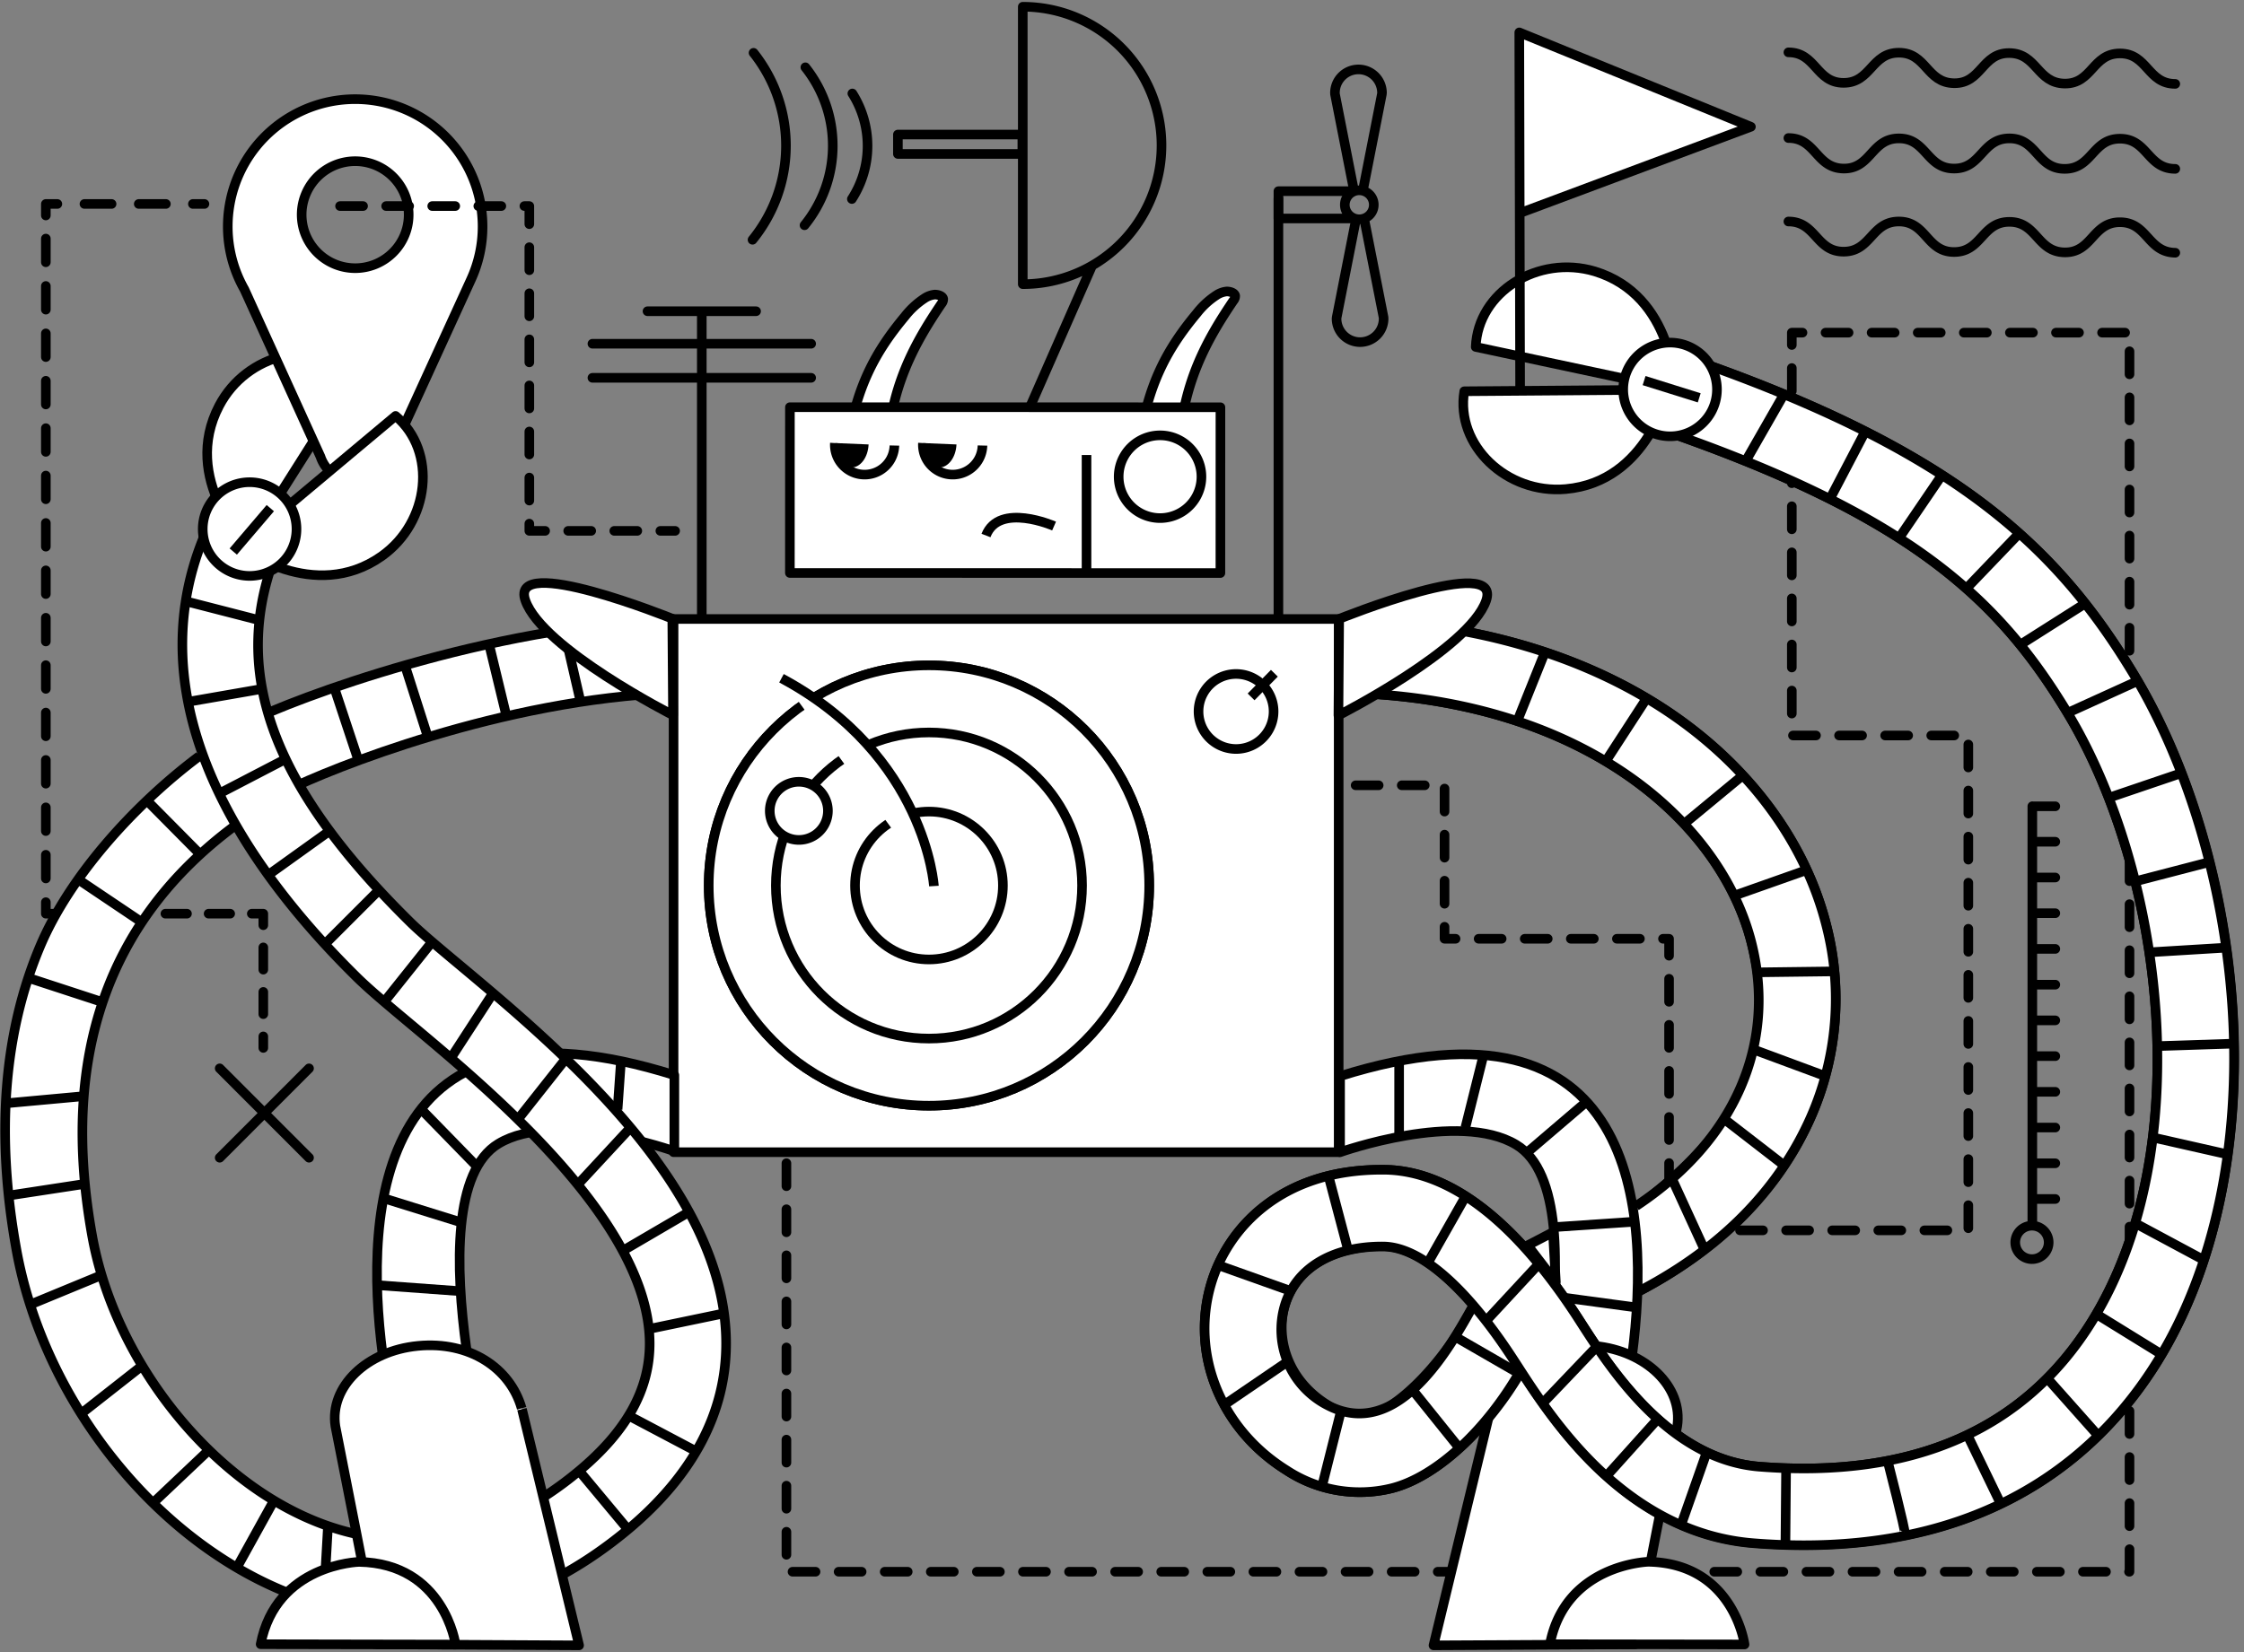
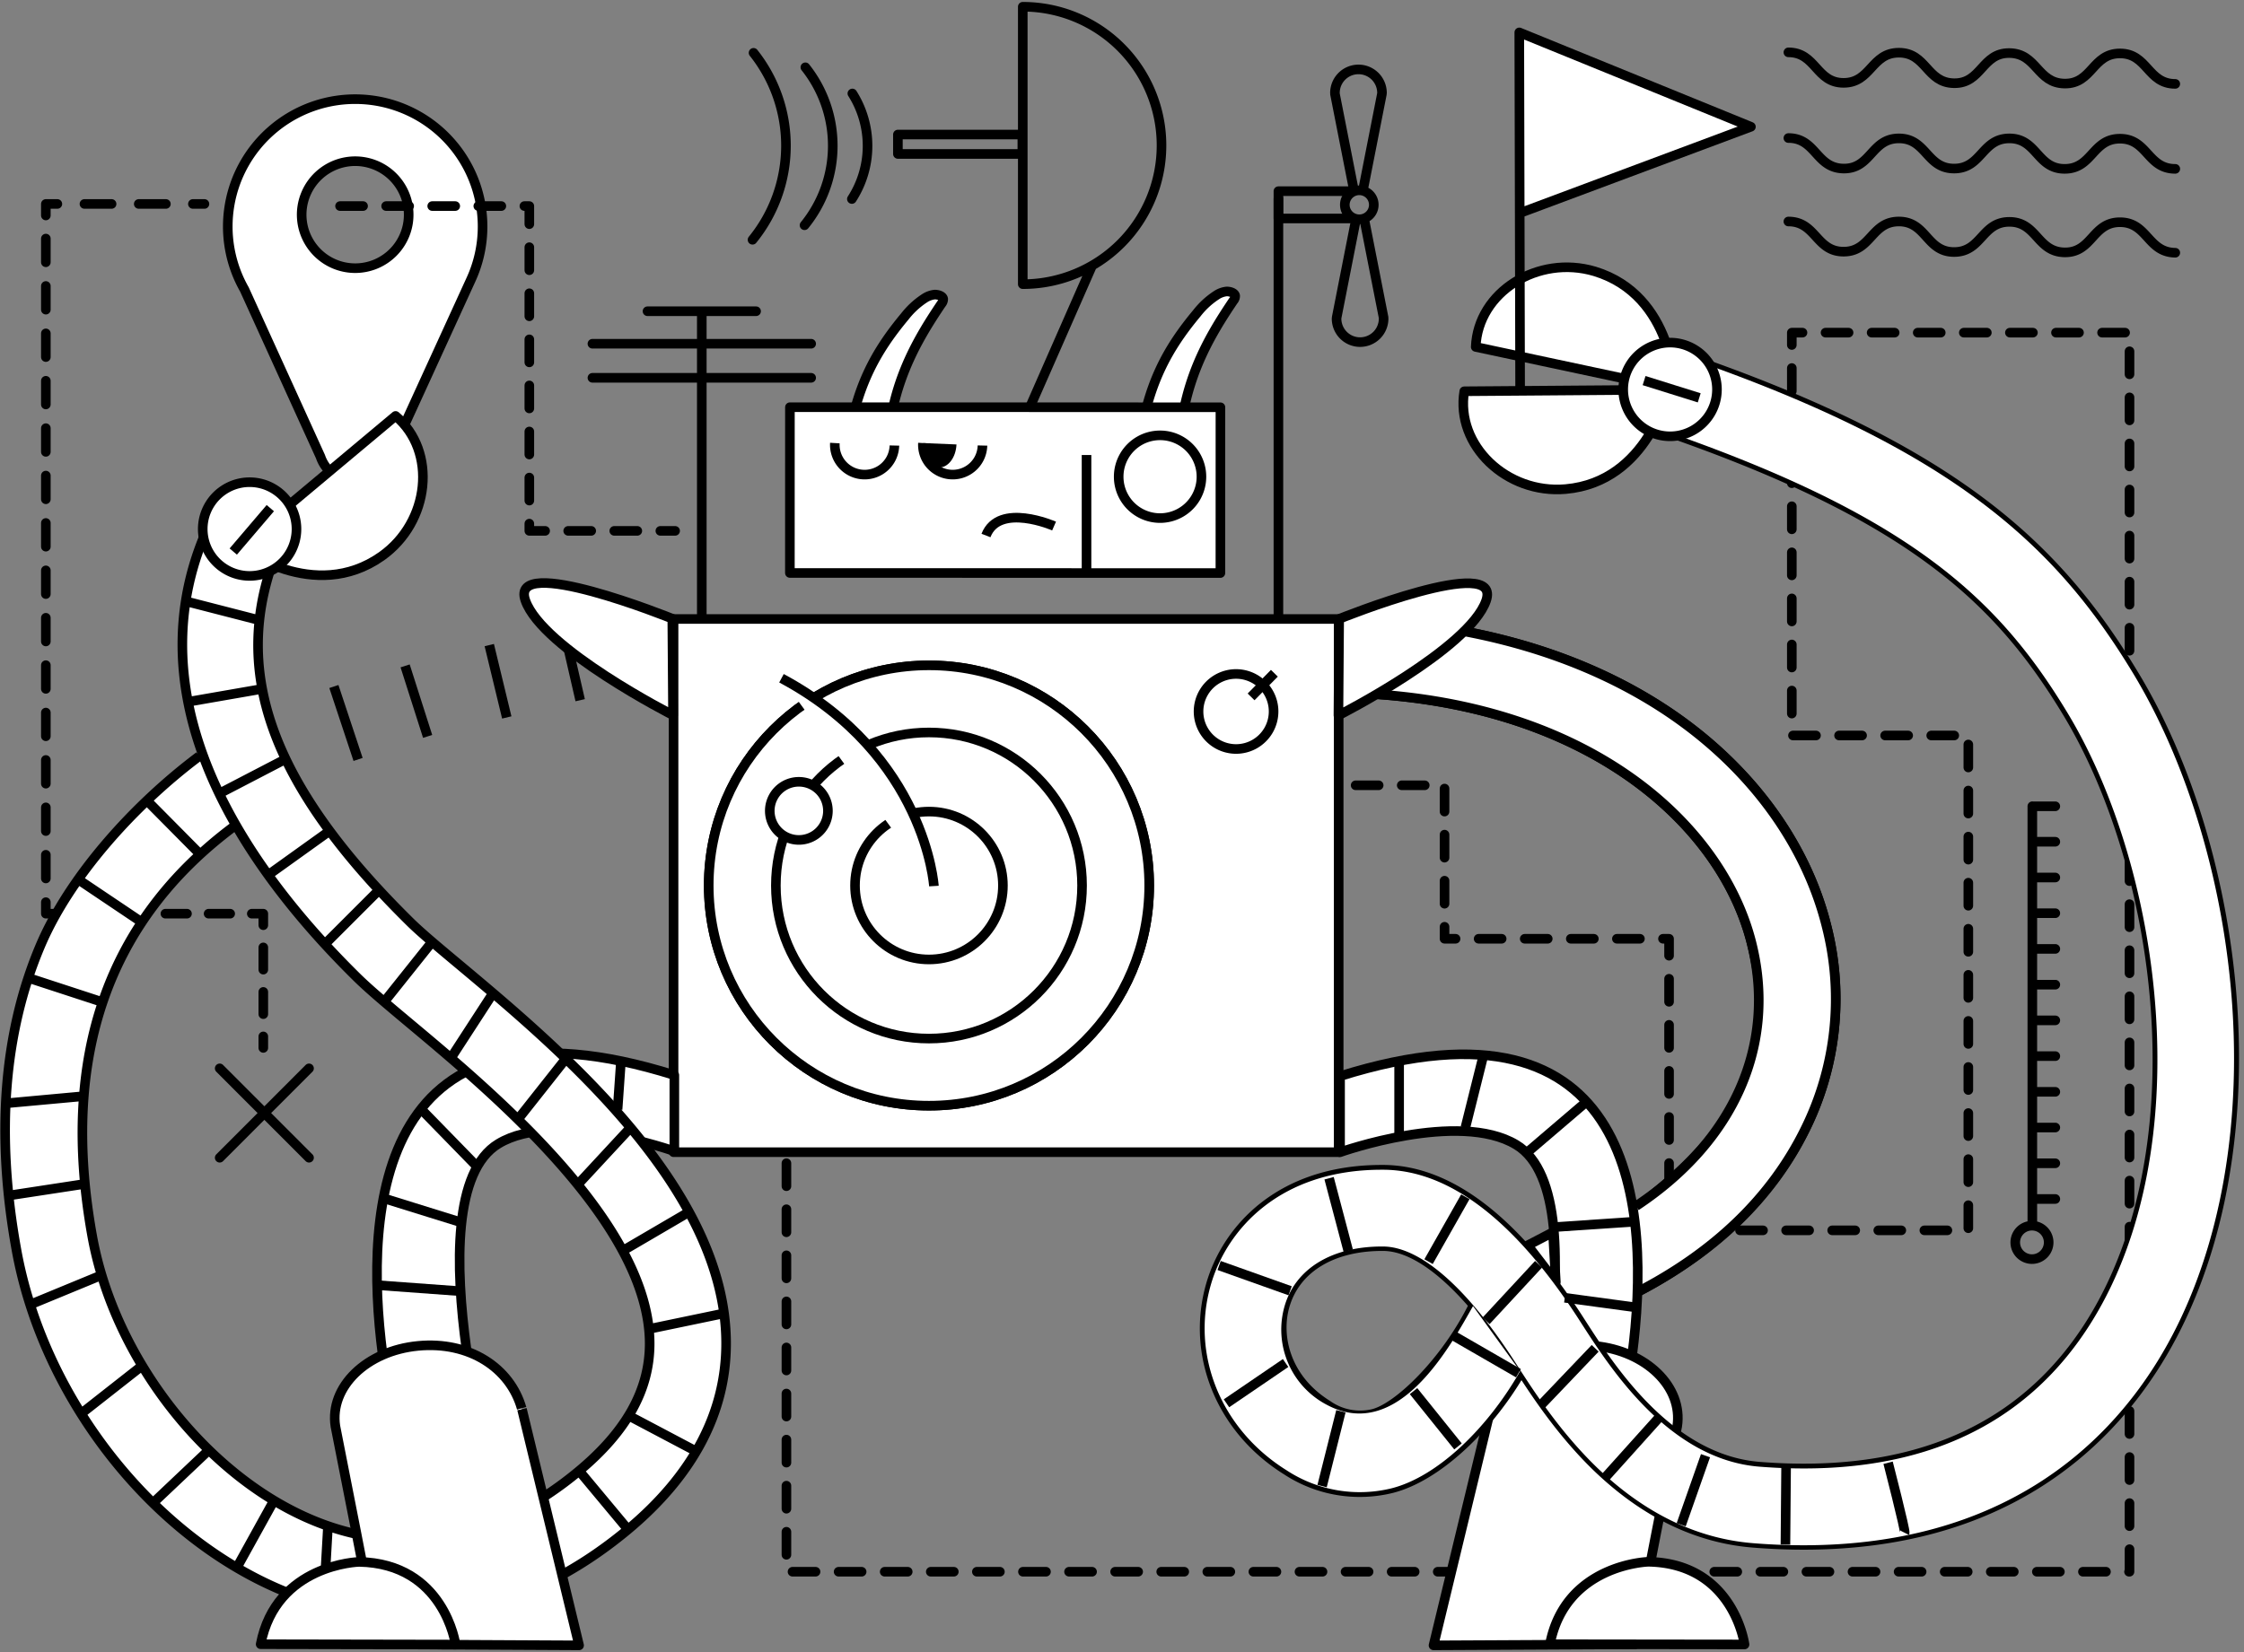
<svg xmlns="http://www.w3.org/2000/svg" width="372" height="274" fill="none">
  <rect width="100%" height="100%" fill="#808080" stroke="none" />
  <path stroke="#000" stroke-linecap="round" stroke-linejoin="round" stroke-width="1.59" d="M296.47 8.68c4.58 0 4.58 5.06 9.15 5.06s4.59-5 9.17-5 4.57 5 9.15 5.06c4.58.06 4.59-5.05 9.17-5 4.58.05 4.58 5 9.16 5.06 4.58.06 4.59-5 9.17-5s4.58 5.05 9.17 5.05" />
  <path stroke="#000" stroke-dasharray="3.82 3.82" stroke-linecap="round" stroke-linejoin="round" stroke-width="1.59" d="M130.37 192.88v67.75h222.65V55.16h-55.98v66.8h29.26v82.06h-49.61v-48.35h-37.22v-25.45h-21.95" />
  <path stroke="#000" stroke-linecap="round" stroke-linejoin="round" stroke-width="1.59" d="M43.65 173.77v-1.91" />
  <path stroke="#000" stroke-dasharray="3.69 3.69" stroke-linecap="round" stroke-linejoin="round" stroke-width="1.59" d="M43.65 168.17v-12.91" />
  <path stroke="#000" stroke-linecap="round" stroke-linejoin="round" stroke-width="1.59" d="M43.65 153.42v-1.91h-1.91" />
  <path stroke="#000" stroke-dasharray="3.58 3.58" stroke-linecap="round" stroke-linejoin="round" stroke-width="1.59" d="M38.16 151.51H11.3" />
  <path stroke="#000" stroke-linecap="round" stroke-linejoin="round" stroke-width="1.59" d="M9.51 151.51H7.6v-1.91" />
  <path stroke="#000" stroke-dasharray="3.93 3.93" stroke-linecap="round" stroke-linejoin="round" stroke-width="1.59" d="M7.6 145.67V37.69" />
  <path stroke="#000" stroke-linecap="round" stroke-linejoin="round" stroke-width="1.59" d="M7.6 35.73v-1.91h1.91" />
  <path stroke="#000" stroke-dasharray="4.5 4.5" stroke-linecap="round" stroke-linejoin="round" stroke-width="1.59" d="M14 33.82h15.73" />
  <path stroke="#000" stroke-linecap="round" stroke-linejoin="round" stroke-width="1.59" d="M31.98 33.82h1.91M211.93 103.16V32.92M116.34 112.27V52.18M181.02 44.11l-11.61 26.42M296.47 22.89c4.58 0 4.58 5 9.15 5.06 4.57.06 4.59-5 9.17-5s4.57 5 9.15 5 4.59-5 9.17-5 4.58 5.05 9.16 5.05 4.59-5 9.17-5 4.56 5 9.17 5M296.47 36.73c4.58 0 4.58 5 9.15 5s4.59-5 9.17-5 4.57 5.06 9.15 5.06 4.59-5 9.17-5 4.58 5 9.16 5.06c4.58.06 4.59-5 9.17-5s4.58 5 9.17 5.06M169.55 47.12a23.002 23.002 0 0 0 23-23 23 23 0 0 0-23-23v46ZM169.48 22.31h-20.63v3.22h20.63v-3.22ZM125.34 51.61h-18M134.47 57H98.21M134.47 62.65H98.21M225.34 36.36a2.4 2.4 0 1 0 0-4.8 2.4 2.4 0 0 0 0 4.8ZM221.3 15.41a3.901 3.901 0 0 1 6.658-2.758 3.901 3.901 0 0 1 1.142 2.758M221.31 15.61l3.13 15.91M229.08 15.61l-3.13 15.91M229.37 52.83a3.901 3.901 0 0 1-6.658 2.758 3.901 3.901 0 0 1-1.142-2.758M229.36 52.63l-3.13-15.91M221.59 52.63l3.13-15.91" />
  <path stroke="#000" stroke-linecap="round" stroke-linejoin="round" stroke-width="1.59" d="M223.97 36.23h-12.04V31.7h12.08M141.3 15.5a16.25 16.25 0 0 1-.08 17.5M133.51 11.16a20.899 20.899 0 0 1-.14 26.19M124.92 8.76a24.742 24.742 0 0 1-.17 31M36.42 177.16l14.81 14.82M36.42 191.98l14.81-14.82M336.91 133.69v69.26M337.12 198.82h3.6M337.12 192.9h3.6M337.12 186.97h3.6M337.12 181.05h3.6M337.12 175.13h3.6M337.12 169.2h3.6M337.12 163.28h3.6M337.12 157.35h3.6M337.12 151.43h3.6M337.12 145.51h3.6M337.12 139.58h3.6M337.12 133.7h3.6M336.85 208.79a2.77 2.77 0 1 0 0-5.54 2.77 2.77 0 0 0 0 5.54Z" />
  <path fill="#fff" stroke="#000" stroke-linejoin="round" stroke-width="1.59" d="M277.69 64.58S277.54 49 264.37 45c-9.4-2.81-19.38 3.43-19.73 12.53l33.05 7.05Z" />
  <path fill="#fff" d="m290.26 21.02-38.33 14.32-.07-29.97 38.4 15.65Z" />
  <path stroke="#000" stroke-linejoin="round" stroke-width="1.59" d="M251.93 35.34h-.01M251.93 35.34l-.07-29.97 38.4 15.65-38.33 14.32ZM252.02 73.9l-.09-38.56" />
-   <path fill="#fff" stroke="#000" stroke-linejoin="round" stroke-width="1.59" d="M41 90.48s-11.06-11-4.67-23.19c4.55-8.69 16-11.47 22.74-5.36L41 90.48ZM111.61 114.9c-28.29 1-57.18 12.7-63.94 16.12l-6.76-11.21c7.94-4 39.91-16 70.63-17.13l.07 12.22Z" />
  <path stroke="#000" stroke-linejoin="round" stroke-width="1.59" d="m55.35 113.84 4.01 12.09M67.16 110.42l3.73 11.69M81.11 106.97l2.9 12M96.18 116.11l-1.91-8.31" />
  <path fill="#fff" stroke="#000" stroke-linejoin="round" stroke-width="1.59" d="M302.74 153.32a48.631 48.631 0 0 1-3.54 34c-5.53 11.18-15.37 20.62-28.46 27.31l.6-14.44c16.64-12.64 23.78-25.09 19-43.94-5.13-20.2-28.27-40.83-68.41-41.39l.18-12.2c21 .29 39.86 5.6 54.41 15.35 13.4 8.99 22.71 21.51 26.22 35.31ZM221.92 102.64H111.66v88.42h110.26v-88.42ZM80 37.6a21.121 21.121 0 0 0-34.969-15.985A21.12 21.12 0 0 0 40.52 48l12.61 27.73a6.06 6.06 0 0 0 11.32.43L78.06 46.4A21.051 21.051 0 0 0 80 37.6Zm-21.12 6.87a8.87 8.87 0 1 1 3.387-.672 8.87 8.87 0 0 1-3.397.672h.01Z" />
  <path stroke="#000" stroke-dasharray="3.82 3.82" stroke-linecap="round" stroke-linejoin="round" stroke-width="1.59" d="M56.37 34.17h31.38v53.86h24.17" />
  <path fill="#fff" d="M63.42 224.56c-3.15-24.32-.78-61.73 48.37-46.28v12.62s-19.62-7-29.15-1.25c-7.5 4.51-7.21 20.25-5.31 34.1" />
  <path stroke="#000" stroke-linejoin="round" stroke-width="1.59" d="M63.42 224.56c-3.15-24.32-.78-61.73 48.37-46.28v12.62s-19.62-7-29.15-1.25c-7.5 4.51-7.21 20.25-5.31 34.1" />
  <path fill="#fff" d="M271.21 200c16.34-10.8 23.41-26.88 19.12-43.74-5.13-20.2-28.27-40.83-68.41-41.39l.18-12.2c21 .29 39.86 5.6 54.41 15.35 13.41 9 22.72 21.55 26.23 35.35a48.631 48.631 0 0 1-3.54 34c-5.53 11.18-14.9 20.29-28 27" />
  <path stroke="#000" stroke-linejoin="round" stroke-width="1.59" d="M271.21 200c16.34-10.8 23.41-26.88 19.12-43.74-5.13-20.2-28.27-40.83-68.41-41.39l.18-12.2c21 .29 39.86 5.6 54.41 15.35 13.41 9 22.72 21.55 26.23 35.35a48.631 48.631 0 0 1-3.54 34c-5.53 11.18-14.9 20.29-28 27" />
  <path fill="#fff" stroke="#000" stroke-linejoin="round" stroke-width="1.59" d="M154 183.35c20.164 0 36.51-16.346 36.51-36.51 0-20.164-16.346-36.51-36.51-36.51-20.164 0-36.51 16.346-36.51 36.51 0 20.164 16.346 36.51 36.51 36.51Z" />
  <path fill="#fff" stroke="#000" stroke-linejoin="round" stroke-width="1.59" d="M154 183.35c20.164 0 36.51-16.346 36.51-36.51 0-20.164-16.346-36.51-36.51-36.51-20.164 0-36.51 16.346-36.51 36.51 0 20.164 16.346 36.51 36.51 36.51Z" />
  <path fill="#fff" stroke="#000" stroke-linejoin="round" stroke-width="1.59" d="M154 172.22c14.017 0 25.38-11.363 25.38-25.38s-11.363-25.38-25.38-25.38-25.38 11.363-25.38 25.38 11.363 25.38 25.38 25.38Z" />
  <path fill="#fff" stroke="#000" stroke-linejoin="round" stroke-width="1.59" d="M154 159.1c6.771 0 12.26-5.489 12.26-12.26s-5.489-12.26-12.26-12.26-12.26 5.489-12.26 12.26 5.489 12.26 12.26 12.26ZM111.45 102.59s-27.18-11-24.35-3c2.83 8 24.47 19 24.47 19l-.12-16ZM222 102.63s27.17-11 24.35-3c-2.82 8-24.47 19-24.47 19l.12-16Z" />
  <path fill="#fff" d="M270.56 224.83c3.18-24.29.89-61.84-48.41-46.38v12.62s19.64-7 29.19-1.25c7.52 4.51 7.22 20.43 5.31 34.27" />
  <path stroke="#000" stroke-linejoin="round" stroke-width="1.59" d="M270.56 224.83c3.18-24.29.89-61.84-48.41-46.38v12.62s19.64-7 29.19-1.25c7.52 4.51 7.22 20.43 5.31 34.27" />
  <path fill="#fff" d="M38.67 137.13C18 152.62 9.88 175.07 15.29 205c3.8 21 20 41.11 38.43 47.82 14.4 5.23 29 2.15 42.26-8.9 7.88-6.57 11.71-13.47 11.72-21.09 0-19.85-25.87-41.51-39.78-53.14-3.68-3.08-6.59-5.52-8.64-7.52-17.22-16.94-40.95-47.77-22.14-79.87l9 8.55c-8.25 20-1.45 39.13 22 62.19 1.69 1.65 4.56 4.06 7.89 6.84 16.59 13.88 44.36 37.11 44.34 62.91 0 11.46-5.49 21.84-16.29 30.86-8.72 7.26-18.07 11.82-27.8 13.55-2.93.526-5.902.791-8.88.79a52.769 52.769 0 0 1-18.07-3.26c-22.82-8.29-42-31.94-46.61-57.51-3.44-19-2.13-35.93 3.91-50.26 4.85-11.53 15.54-23.43 26.39-31.56" />
  <path stroke="#000" stroke-linejoin="round" stroke-width="1.59" d="M38.67 137.13C18 152.62 9.88 175.07 15.29 205c3.8 21 20 41.11 38.43 47.82 14.4 5.23 29 2.15 42.26-8.9 7.88-6.57 11.71-13.47 11.72-21.09 0-19.85-25.87-41.51-39.78-53.14-3.68-3.08-6.59-5.52-8.64-7.52-17.22-16.94-40.95-47.77-22.14-79.87l9 8.55c-8.25 20-1.45 39.13 22 62.19 1.69 1.65 4.56 4.06 7.89 6.84 16.59 13.88 44.36 37.11 44.34 62.91 0 11.46-5.49 21.84-16.29 30.86-8.72 7.26-18.07 11.82-27.8 13.55-2.93.526-5.902.791-8.88.79a52.769 52.769 0 0 1-18.07-3.26c-22.82-8.29-42-31.94-46.61-57.51-3.44-19-2.13-35.93 3.91-50.26 4.85-11.53 15.54-23.43 26.39-31.56M24.53 132.93l8.43 8.51M13.16 145.97l10.18 6.84M5.05 162.27l11.69 3.82M14.12 181.75l-12.96 1.19M14.2 196.3l-12.49 1.91M16.74 211.49l-11.37 4.69M13.48 234.39l10.02-7.87M25.25 249.34l8.99-8.51M39.32 259.84l5.81-10.5M54.35 253.4l-.39 6.84M95.98 243.87l8.15 9.78M104.45 234.87l11.13 5.88M107.47 220.4l12.25-2.55M103.18 207.44l10.89-6.37M96.18 195.99l8.11-8.75M86.08 185.33l7.48-9.46M74.63 175.63l6.92-10.66M63.66 166.17l7.87-9.86M53.8 156.62l8.9-8.9M44.57 145.01l9.86-7.07M36.33 131.6l10.81-5.62M31.33 116.35l12.13-2.11M30.9 99.73l12.2 3.14" />
  <path fill="#fff" stroke="#000" stroke-linejoin="round" stroke-width="1.59" d="M39.67 90.66s12.37 9.5 23.6 1.57c8-5.67 9.26-17.37 2.31-23.26L39.67 90.66Z" />
  <path fill="#fff" stroke="#000" stroke-linejoin="round" stroke-width="1.59" d="M41.38 95.5a7.77 7.77 0 1 0 0-15.54 7.77 7.77 0 0 0 0 15.54Z" />
  <path stroke="#000" stroke-linejoin="round" stroke-width="1.59" d="m44.81 84.26-6.14 7.2" />
  <path fill="#fff" d="M86.53 233.67 96 272.84l-33.4-.17c0-.77-7-36.16-7-36.16-1-6.54 5.17-12.51 13.69-13.33 8.52-.82 15.28 3.64 17.19 10.35" />
  <path stroke="#000" stroke-linejoin="round" stroke-width="1.59" d="M86.53 233.67 96 272.84l-33.4-.17c0-.77-7-36.16-7-36.16-1-6.54 5.17-12.51 13.69-13.33 8.52-.82 15.28 3.64 17.19 10.35" />
  <path fill="#fff" stroke="#000" stroke-linejoin="round" stroke-width="1.59" d="M43.21 272.65C45.78 259.34 59.52 259 59.52 259c14.16.26 16 13.71 16 13.71l-32.31-.06Z" />
  <path stroke="#000" stroke-linejoin="round" stroke-width="1.59" d="m62.7 213.12 13.2.96M63.82 198.77l12.28 3.82M69.74 183.86l9.22 9.46M102.38 183.98l.56-8.03" />
  <path fill="#fff" stroke="#000" stroke-linejoin="round" stroke-width="1.59" d="m253.25 206.51 4.19-2.18.48 8.28-4.67-6.1Z" />
  <path fill="#fff" d="m247.11 233.67-9.47 39.17 33.4-.17c0-.77 7-36.16 7-36.16 1-6.54-5.17-12.51-13.68-13.33-8.51-.82-15.29 3.64-17.2 10.35" />
  <path stroke="#000" stroke-linejoin="round" stroke-width="1.59" d="m247.11 233.67-9.47 39.17 33.4-.17c0-.77 7-36.16 7-36.16 1-6.54-5.17-12.51-13.68-13.33-8.51-.82-15.29 3.64-17.2 10.35" />
  <path fill="#fff" stroke="#000" stroke-linejoin="round" stroke-width="1.59" d="M256.94 272.65c2.57-13.31 16.32-13.67 16.32-13.67 14.15.26 15.94 13.71 15.94 13.71l-32.26-.04ZM370.13 167.48c1.38 22.27-3 42.91-12.4 58.13-8.8 14.29-26 30.57-58.71 30.57-2.67 0-5.43-.11-8.31-.34-9.31-.73-18-4.93-25.87-12.48-6.17-5.94-10.57-12.78-13.2-16.86l-.82-1.26c-7.78-11.94-15.4-18.54-21.46-18.6-8.43-.07-14.55 3.61-16.37 9.86-1.48 5.08.12 12.14 7.06 16.47a9.381 9.381 0 0 0 3.61 1.554c1.3.256 2.639.235 3.93-.064 4.17-1 12.12-8.68 16.72-18.08l8 10.77c-5.39 9.45-14 17.73-21.64 19.65a22.1 22.1 0 0 1-17.4-3c-10.89-6.8-15.92-19.19-12.52-30.83 2.69-9.22 11.53-19 28.28-19h.42c10.76.11 21.52 8.3 32 24.37l.85 1.32c4.68 7.26 14.41 22.37 29.38 23.55 25.48 2 44.05-6.15 55.19-24.23 17.73-28.78 11.63-74.78-4.2-100.89-11.5-19-26.28-32.76-67.76-47l4.13-12c44.93 15.43 61.82 31.51 74.51 52.45 9.29 15.17 15.32 35.6 16.58 55.94Z" />
  <path fill="#fff" d="M252 227.37c-5.39 9.46-13.7 17.51-21.33 19.43a22.1 22.1 0 0 1-17.4-3c-10.89-6.8-15.92-19.19-12.52-30.83 2.69-9.22 11.53-19 28.28-19h.42c10.76.11 21.52 8.3 32 24.37l.85 1.32c4.68 7.26 14.41 22.37 29.38 23.55 25.48 2 44.05-6.15 55.19-24.23 17.73-28.78 11.63-74.78-4.2-100.89-11.5-19-26.28-32.76-67.76-47l4.13-12c44.93 15.43 61.82 31.51 74.51 52.45 9.26 15.26 15.29 35.69 16.55 56 1.38 22.27-3 42.91-12.4 58.13-8.8 14.29-26 30.57-58.71 30.57-2.67 0-5.43-.11-8.31-.34-9.31-.73-18-4.93-25.87-12.48-6.17-5.94-10.57-12.78-13.2-16.86l-.82-1.26c-7.78-11.94-15.4-18.54-21.46-18.6-8.43-.07-14.55 3.61-16.37 9.86a14.07 14.07 0 0 0 7.09 16.44c11.86 6.23 20.54-10.1 24.14-16.42" />
-   <path stroke="#000" stroke-linejoin="round" stroke-width="1.59" d="M252 227.37c-5.39 9.46-13.7 17.51-21.33 19.43a22.1 22.1 0 0 1-17.4-3c-10.89-6.8-15.92-19.19-12.52-30.83 2.69-9.22 11.53-19 28.28-19h.42c10.76.11 21.52 8.3 32 24.37l.85 1.32c4.68 7.26 14.41 22.37 29.38 23.55 25.48 2 44.05-6.15 55.19-24.23 17.73-28.78 11.63-74.78-4.2-100.89-11.5-19-26.28-32.76-67.76-47l4.13-12c44.93 15.43 61.82 31.51 74.51 52.45 9.26 15.26 15.29 35.69 16.55 56 1.38 22.27-3 42.91-12.4 58.13-8.8 14.29-26 30.57-58.71 30.57-2.67 0-5.43-.11-8.31-.34-9.31-.73-18-4.93-25.87-12.48-6.17-5.94-10.57-12.78-13.2-16.86l-.82-1.26c-7.78-11.94-15.4-18.54-21.46-18.6-8.43-.07-14.55 3.61-16.37 9.86a14.07 14.07 0 0 0 7.09 16.44c11.86 6.23 20.54-10.1 24.14-16.42M256.17 108.01l-4.51 11.24M266.29 126.09l6.58-10.13M279.02 136.75l9.75-8.06M287.66 148.46l11.55-4.08M291.21 161.24l12.83-.16M290.79 174.07l11.71 4.34M285.7 185.46l9.8 7.58M277.21 195.54l5.25 11.45M289.57 76.15l6.04-10.55M309.13 71.7l-5.46 10.44M314.8 89.25l7-10.29M334.63 88.56l-8.38 8.74M335.51 106.53l9.61-6.1M343.27 117.98l11.08-5.04M349.58 132.29l11.87-4.03M354.24 146.08l11.66-3.03M356.57 157.9l12.35-.75M357.37 173.48l12.83-.42M357 188.64l12.19 2.76M354.29 203.01l10.87 5.83M347.35 217.8l11.08 6.84M339.34 228.51l8.38 9.43M326.09 237.84l5.62 11.61" />
  <path fill="#fff" d="M315.75 254.17c.16-.32-2.75-11.61-2.75-11.61Z" />
  <path stroke="#000" stroke-linejoin="round" stroke-width="1.59" d="M315.75 254.17c.16-.32-2.75-11.61-2.75-11.61M295.98 256.13l.11-12.83M278.7 252.84l4.03-11.45M274.9 235.21l-8.77 9.76M255.53 232.91l8.91-9.33M246.36 219.02l8.7-9.38M242.92 198.45l-6.1 10.76M223.51 207.41l-3.18-12.03M213.87 214.04l-11.77-4.19M213.12 226.02l-9.8 6.68M222.29 234.02l-3.12 12.41M234.33 230.68l7.37 9.17M241.06 221.56l10.66 6.15M231.94 188.22v-12.19M242.92 187l3.02-12.09M253.25 191.03l9.49-8.11M257.55 203.49l13.3-.9M259.4 215.2l11.72 1.59" />
  <path fill="#fff" d="M140.4 74.86c1.29-10.6 4.85-16.68 9.61-22.4a13.466 13.466 0 0 1 3.26-3 3.74 3.74 0 0 1 1.69-.61c.63 0 1.32.26 1.4.72.005.303-.106.596-.31.82-4.13 6.14-8.78 13.85-9 25.71" />
  <path stroke="#000" stroke-linejoin="round" stroke-width="1.59" d="M140.4 74.86c1.29-10.6 4.85-16.68 9.61-22.4a13.466 13.466 0 0 1 3.26-3 3.74 3.74 0 0 1 1.69-.61c.63 0 1.32.26 1.4.72.005.303-.106.596-.31.82-4.13 6.14-8.78 13.85-9 25.71" />
  <path fill="#fff" d="M188.8 74.34c1.29-10.6 4.85-16.68 9.61-22.4a13.279 13.279 0 0 1 3.26-3 3.741 3.741 0 0 1 1.69-.61c.63 0 1.32.26 1.4.72.005.303-.106.596-.31.82-4.13 6.14-8.78 13.85-9 25.71" />
  <path stroke="#000" stroke-linejoin="round" stroke-width="1.59" d="M188.8 74.34c1.29-10.6 4.85-16.68 9.61-22.4a13.279 13.279 0 0 1 3.26-3 3.741 3.741 0 0 1 1.69-.61c.63 0 1.32.26 1.4.72.005.303-.106.596-.31.82-4.13 6.14-8.78 13.85-9 25.71" />
  <path fill="#fff" stroke="#000" stroke-linejoin="round" stroke-width="1.59" d="m130.943 95.012 71.37.012.005-27.49-71.37-.012-.005 27.49Z" />
  <path fill="#fff" stroke="#000" stroke-linejoin="round" stroke-width="1.59" d="M192.31 85.91a6.86 6.86 0 1 0 0-13.72 6.86 6.86 0 0 0 0 13.72Z" />
  <path fill="#fff" d="M174.74 87.23s-9.13-4-11.29 1.57Z" />
  <path stroke="#000" stroke-linejoin="round" stroke-width="1.59" d="M174.74 87.23s-9.13-4-11.29 1.57" />
  <path fill="#fff" d="M154.82 146.93s-1.34-21.63-25.27-34.46Z" />
  <path stroke="#000" stroke-linejoin="round" stroke-width="1.59" d="M154.82 146.93s-1.34-21.63-25.27-34.46" />
  <path fill="#fff" stroke="#000" stroke-linejoin="round" stroke-width="1.59" d="M132.43 139.28a4.82 4.82 0 1 0 0-9.64 4.82 4.82 0 0 0 0 9.64ZM204.91 124.2a6.22 6.22 0 1 0 0-12.44 6.22 6.22 0 0 0 0 12.44Z" />
  <path stroke="#000" stroke-linejoin="round" stroke-width="1.59" d="m211.26 111.64-3.86 3.92" />
  <path fill="#fff" stroke="#000" stroke-linejoin="round" stroke-width="1.59" d="M276.56 64.62s-3.27 15.26-17 16.48c-9.77.87-18.3-7.24-16.82-16.22l33.82-.26Z" />
  <path fill="#fff" stroke="#000" stroke-linejoin="round" stroke-width="1.59" d="M276.86 72.35a7.77 7.77 0 1 0 0-15.54 7.77 7.77 0 0 0 0 15.54Z" />
  <path stroke="#000" stroke-linejoin="round" stroke-width="1.59" d="m281.69 65.97-9.14-2.86" />
  <path fill="#fff" d="M153 73.47a4.944 4.944 0 0 0 2.834 4.763 4.94 4.94 0 0 0 7.036-4.353" />
  <path stroke="#000" stroke-linejoin="round" stroke-width="1.59" d="M153 73.47a4.944 4.944 0 0 0 2.834 4.763 4.94 4.94 0 0 0 7.036-4.353" />
  <path fill="#000" d="M153.06 73.47c-.09 2.18 1.07 4 2.59 4.05 1.52.05 2.82-1.65 2.91-3.82" />
-   <path fill="#fff" d="M138.4 73.47a4.944 4.944 0 0 0 2.834 4.763 4.94 4.94 0 0 0 7.036-4.353" />
  <path stroke="#000" stroke-linejoin="round" stroke-width="1.59" d="M138.4 73.47a4.944 4.944 0 0 0 2.834 4.763 4.94 4.94 0 0 0 7.036-4.353" />
-   <path fill="#000" d="M138.5 73.47c-.09 2.18 1.07 4 2.59 4.05 1.52.05 2.81-1.65 2.9-3.82" />
  <path stroke="#000" stroke-linejoin="round" stroke-width="1.59" d="M180.12 75.45v19.19" />
</svg>